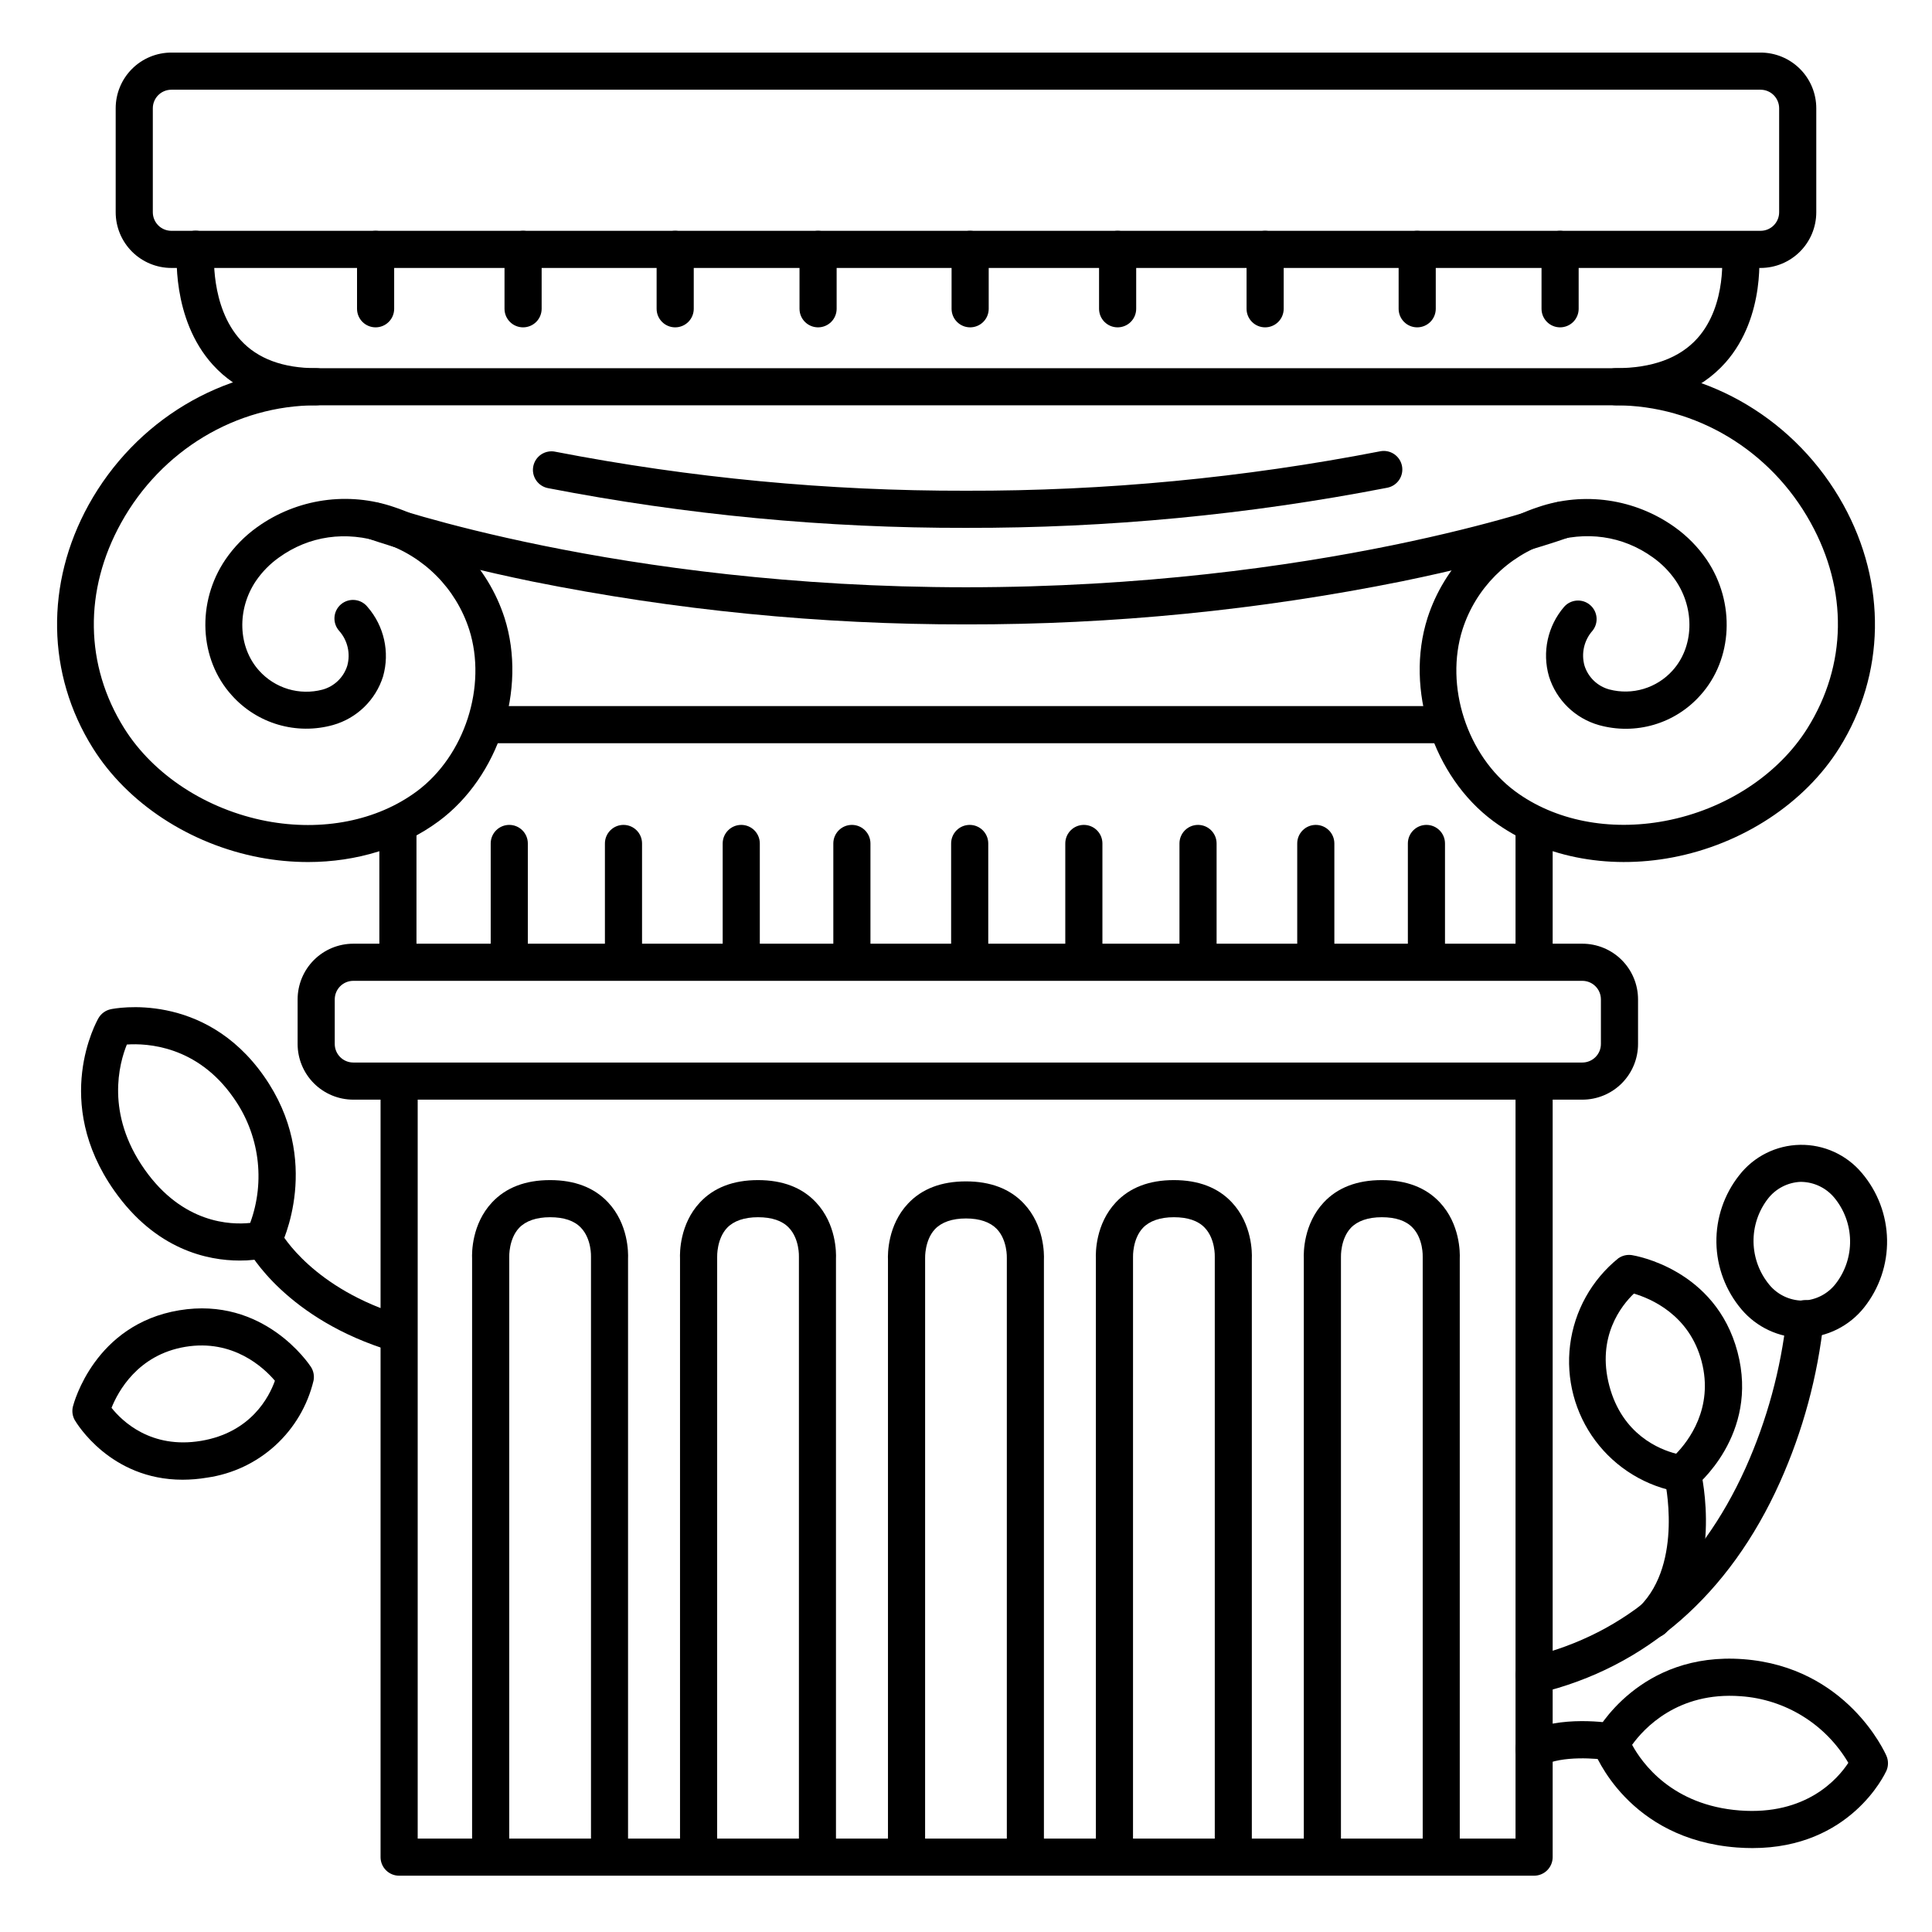
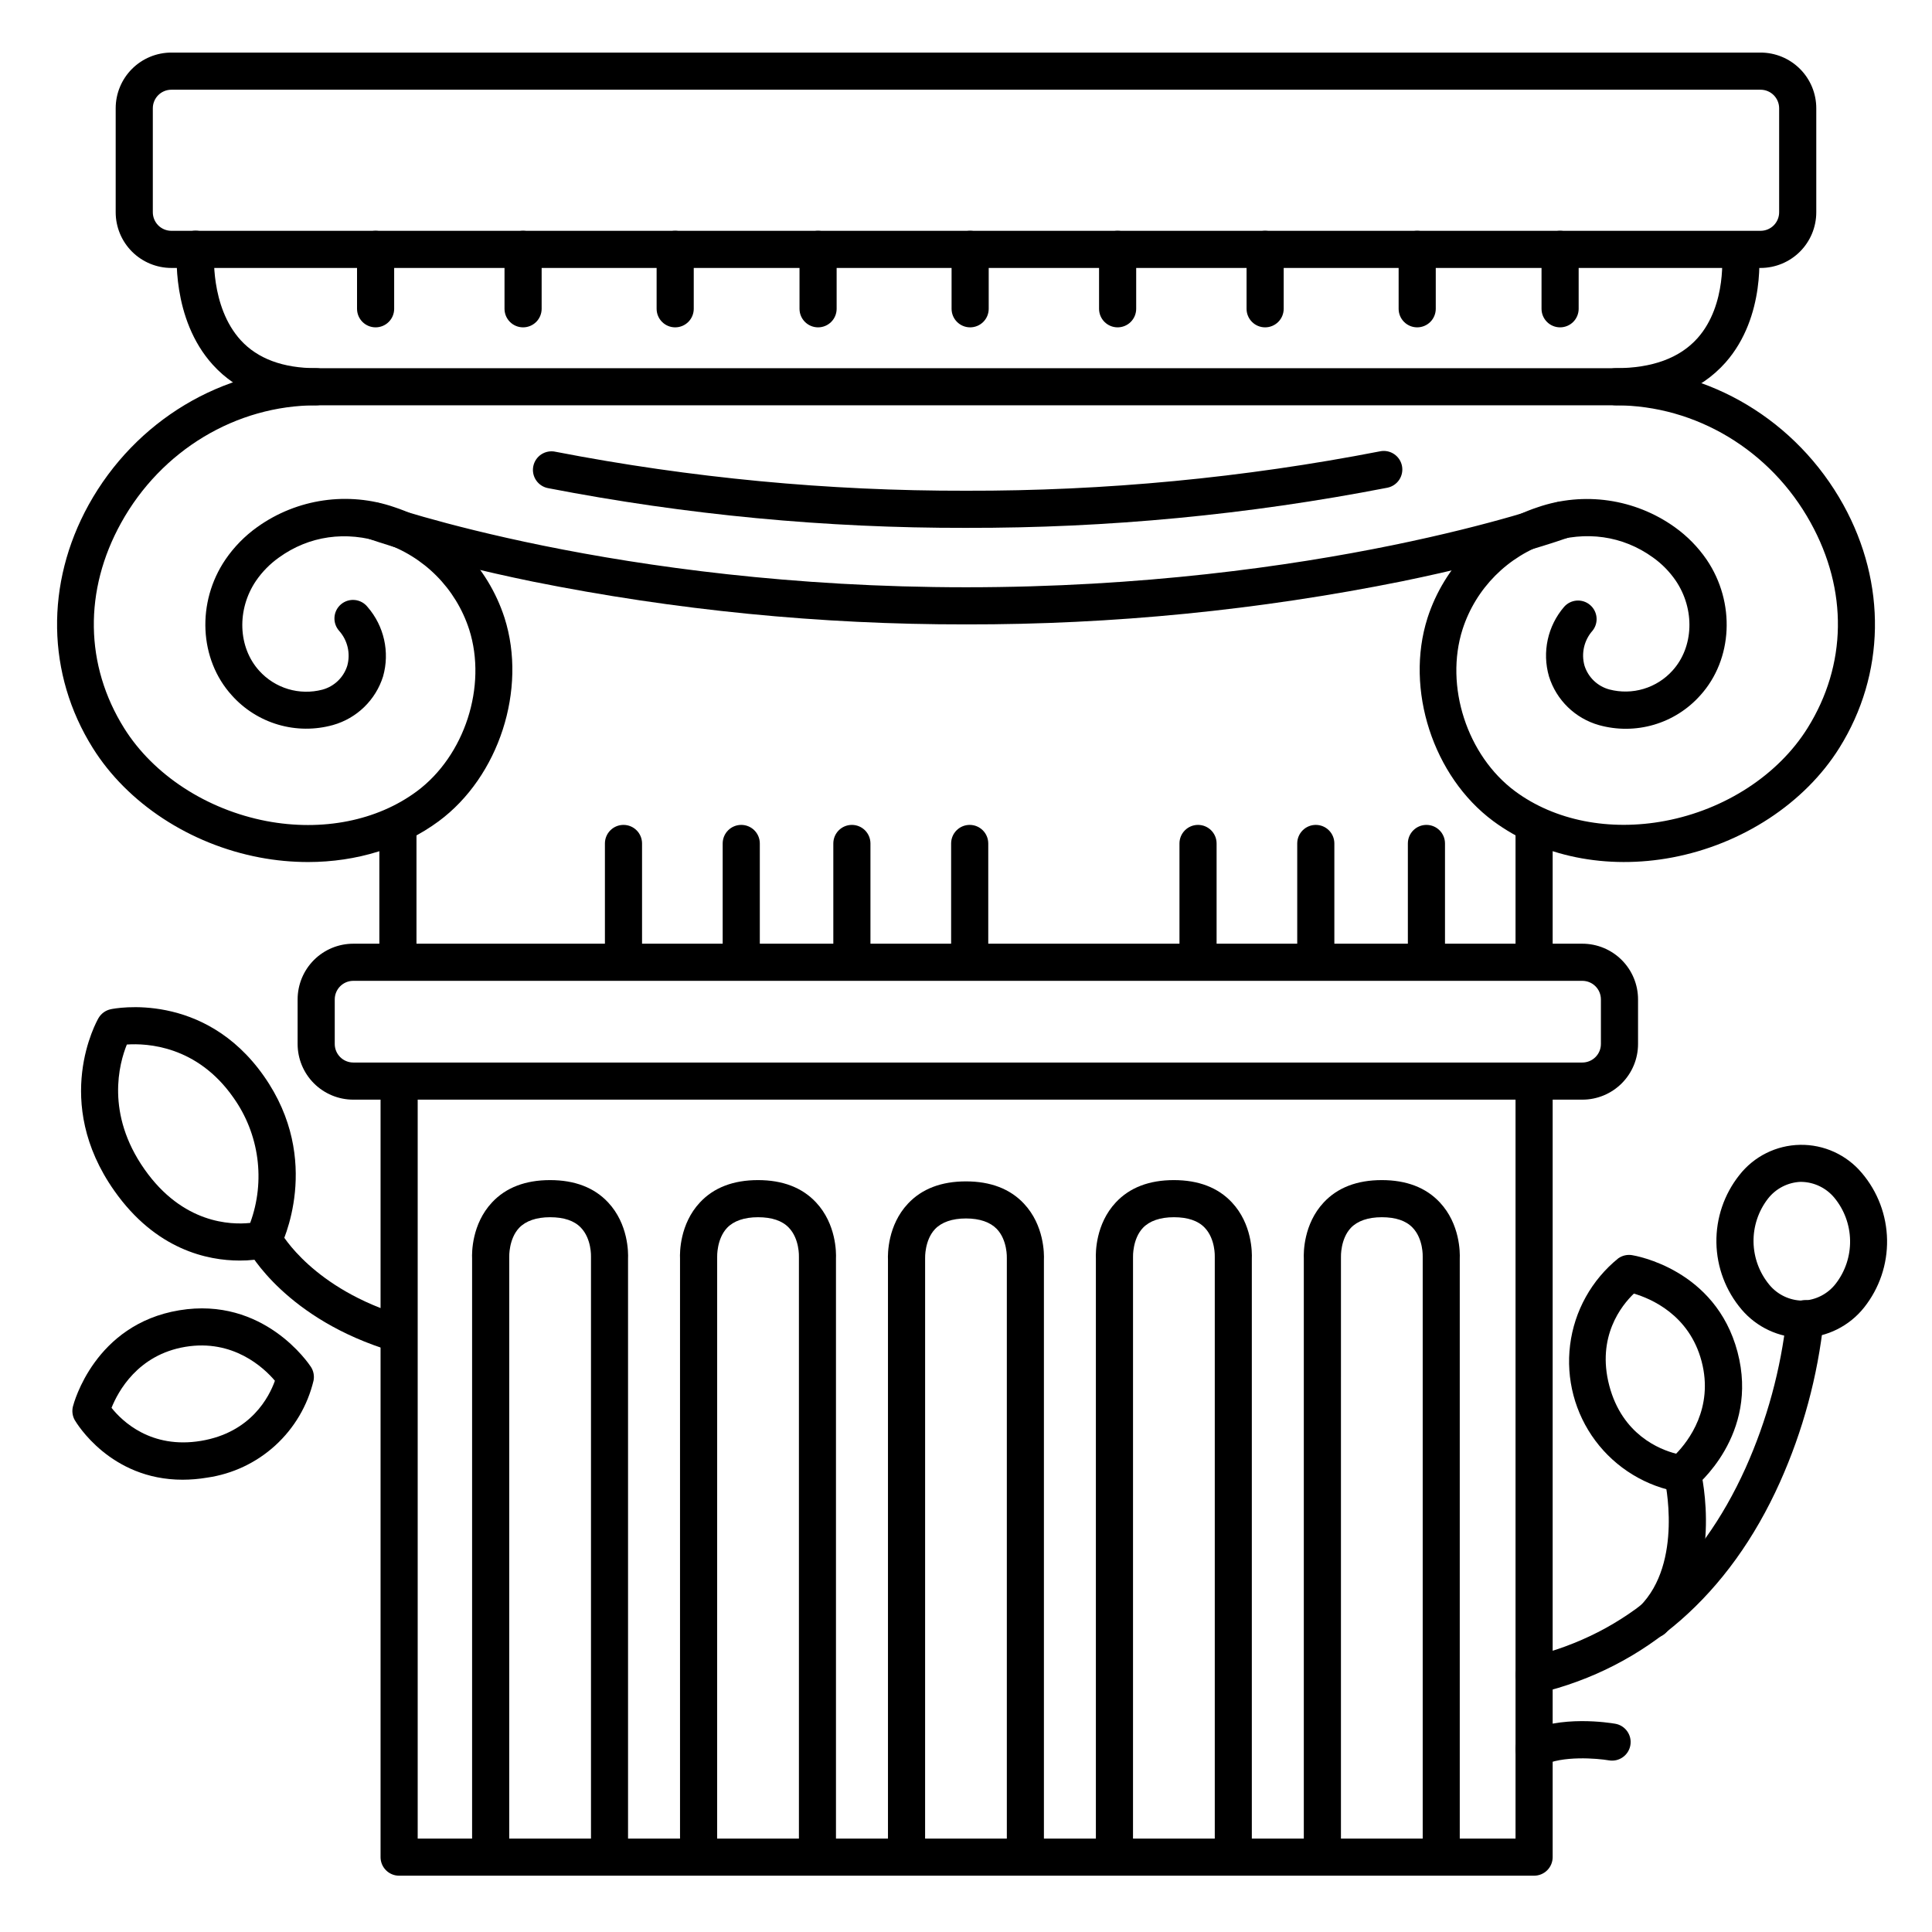
<svg xmlns="http://www.w3.org/2000/svg" fill="#000000" width="800px" height="800px" version="1.1" viewBox="144 144 512 512">
  <g>
    <path d="m192.38 536.14c-19.18 0-28.113-15.055-28.535-15.742h-0.004c-0.641-1.109-0.824-2.43-0.512-3.672 0.227-0.887 5.746-21.758 28.164-25.484 22.414-3.731 34.391 14.219 34.895 14.988v-0.004c0.699 1.074 0.953 2.383 0.707 3.641-1.582 6.625-5.121 12.617-10.152 17.203-5.035 4.59-11.328 7.555-18.07 8.52-2.144 0.363-4.316 0.547-6.492 0.551zm-18.824-19.051c2.785 3.504 10.43 10.961 23.703 8.758 13.273-2.203 18.098-11.707 19.594-15.93-2.953-3.504-11.109-11.098-23.742-8.992-12.637 2.106-17.852 11.906-19.555 16.164z" />
    <path d="m207.5 478.06c-8.414 0-22.18-2.805-33.23-18.527-16.609-23.617-4.676-44.84-4.164-45.738h0.004c0.703-1.203 1.883-2.055 3.246-2.34 0.984-0.215 24.68-4.922 40.57 17.711 15.742 22.395 4.762 44.566 4.289 45.5h0.004c-0.629 1.238-1.75 2.152-3.09 2.519-2.496 0.602-5.059 0.898-7.629 0.875zm-29.883-57.25c-2.035 5.019-5.688 18.312 4.676 33.062 10.145 14.453 22.918 14.762 28.016 14.211h-0.004c4.086-11.137 2.414-23.57-4.465-33.23-9.625-13.758-22.879-14.406-28.223-14.043z" />
    <path d="m589.72 539.46c-0.164 0.012-0.332 0.012-0.5 0-8.961-1.484-17-6.379-22.43-13.656-5.43-7.281-7.828-16.379-6.695-25.391 1.129-9.012 5.707-17.234 12.77-22.945 1.047-0.738 2.336-1.043 3.602-0.848 0.906 0.148 22.188 3.699 27.996 25.672 5.805 21.973-10.973 35.562-11.691 36.133v0.004c-0.871 0.676-1.945 1.039-3.051 1.031zm-12.723-52.645c-3.238 3.102-9.949 11.406-6.516 24.414 3.434 13.008 13.371 16.914 17.711 18.016 3.219-3.305 10.016-12.074 6.75-24.473-3.262-12.398-13.535-16.656-17.945-17.957z" />
-     <path d="m608.41 633.76c-1.328 0-2.707-0.051-4.121-0.156-28.832-2.195-37.609-24.875-37.973-25.84-0.488-1.309-0.398-2.758 0.246-3.996 0.473-0.906 11.918-22.168 39.488-20.062 27.285 2.078 37.441 24.602 37.863 25.586v-0.004c0.562 1.273 0.562 2.723 0 3.996-0.414 0.875-9.547 20.477-35.504 20.477zm-31.883-27.363c2.59 4.773 10.539 16.031 28.535 17.398 17.574 1.328 25.969-8.363 28.762-12.625l0.004-0.004c-6.016-10.234-16.695-16.84-28.535-17.652-16.699-1.258-25.684 8.59-28.766 12.883z" />
    <path d="m550.55 592.86c-2.488-0.008-4.582-1.875-4.871-4.344-0.293-2.473 1.309-4.773 3.731-5.359 25.691-6.141 44.93-22.996 57.172-50.094 5.68-12.676 9.352-26.156 10.883-39.961 0.203-2.719 2.57-4.754 5.289-4.551 2.715 0.203 4.754 2.57 4.551 5.289-1.586 14.848-5.504 29.352-11.613 42.98-13.363 29.766-35.492 49.102-63.961 55.902-0.383 0.098-0.781 0.141-1.18 0.137z" />
    <path d="m582.04 578.1c-1.992 0.004-3.789-1.195-4.555-3.035-0.762-1.84-0.34-3.961 1.07-5.367 11.633-11.621 6.621-33.535 6.574-33.75-0.539-2.606 1.086-5.168 3.672-5.785 2.586-0.621 5.195 0.926 5.891 3.492 0.266 1.121 6.367 27.465-9.172 43.012h0.004c-0.926 0.922-2.18 1.438-3.484 1.434z" />
    <path d="m621.58 498.53c-6.18-0.051-12.027-2.785-16.031-7.488-4.211-4.949-6.57-11.207-6.684-17.703-0.109-6.496 2.035-12.828 6.074-17.918 3.879-4.969 9.797-7.918 16.102-8.027 6.305-0.109 12.32 2.633 16.371 7.465 4.207 4.949 6.57 11.207 6.68 17.703 0.113 6.496-2.035 12.828-6.07 17.918-3.918 4.941-9.824 7.887-16.129 8.051l-0.078-4.922 0.078 4.922zm-0.168-41.328h-0.18c-3.426 0.125-6.617 1.766-8.719 4.477-2.535 3.281-3.879 7.332-3.809 11.48 0.074 4.144 1.555 8.145 4.203 11.34 2.148 2.586 5.316 4.113 8.68 4.18h0.176c3.426-0.125 6.621-1.766 8.719-4.477 2.539-3.281 3.883-7.332 3.809-11.477-0.07-4.148-1.551-8.148-4.199-11.344-2.156-2.582-5.328-4.106-8.691-4.172z" />
    <path d="m610.57 215.01h-421.15c-3.914 0-7.668-1.559-10.438-4.324-2.766-2.769-4.324-6.523-4.324-10.438v-27.551c0-3.918 1.559-7.672 4.324-10.438 2.769-2.769 6.523-4.324 10.438-4.324h421.15c3.914 0 7.668 1.555 10.438 4.324 2.769 2.766 4.324 6.519 4.324 10.438v27.551c0 3.914-1.555 7.668-4.324 10.438-2.769 2.766-6.523 4.324-10.438 4.324zm-421.15-47.234c-2.719 0-4.922 2.203-4.922 4.922v27.551c0 1.305 0.52 2.555 1.441 3.481 0.926 0.922 2.176 1.438 3.481 1.438h421.15c1.305 0 2.559-0.516 3.481-1.438 0.922-0.926 1.441-2.176 1.441-3.481v-27.551c0-1.305-0.52-2.559-1.441-3.481-0.922-0.922-2.176-1.441-3.481-1.441z" />
    <path d="m550.55 402.95c-2.719 0-4.918-2.203-4.918-4.918v-35.426c0-2.715 2.199-4.918 4.918-4.918s4.922 2.203 4.922 4.918v35.426c0 1.305-0.52 2.555-1.441 3.477-0.926 0.926-2.176 1.441-3.481 1.441z" />
    <path d="m249.45 402.95c-2.715 0-4.918-2.203-4.918-4.918v-35.426c0-2.715 2.203-4.918 4.918-4.918 2.719 0 4.922 2.203 4.922 4.918v35.426c0 1.305-0.52 2.555-1.441 3.477-0.922 0.926-2.176 1.441-3.481 1.441z" />
    <path d="m225.61 372.45c-4.293-0.008-8.578-0.41-12.793-1.211-18.52-3.512-35.059-14.355-44.23-29.02-12.234-19.531-12.617-43.57-1.094-64.438 12.367-22.328 35.484-36.203 60.309-36.203h344.4c24.828 0 47.941 13.875 60.309 36.203 11.523 20.867 11.141 44.906-1.07 64.43-9.172 14.66-25.711 25.504-44.23 29.02-17.445 3.305-34.754-0.207-47.488-9.633-15.941-11.809-23.438-34.941-17.426-53.805h-0.004c4.484-13.883 15.324-24.789 29.176-29.355 12.258-4.238 25.809-2.277 36.359 5.266 3.301 2.356 6.16 5.269 8.453 8.609 7.676 11.316 6.957 26.449-1.703 35.984-3.285 3.688-7.543 6.379-12.281 7.769s-9.773 1.426-14.531 0.105c-6.328-1.785-11.324-6.644-13.273-12.922-1.859-6.434-0.348-13.367 4.023-18.441 1.766-1.992 4.797-2.219 6.836-0.512 2.043 1.707 2.359 4.731 0.711 6.82-2.258 2.527-3.07 6.027-2.156 9.289 0.977 3.098 3.469 5.481 6.606 6.316 2.981 0.777 6.117 0.723 9.066-0.164 2.949-0.883 5.602-2.562 7.66-4.852 5.637-6.219 5.992-16.246 0.836-23.844-1.641-2.391-3.688-4.473-6.051-6.148-7.981-5.746-17.762-7.133-27.551-3.938-10.863 3.57-19.367 12.113-22.879 22.996-4.793 15.035 1.191 33.457 13.902 42.902 10.527 7.805 25.043 10.668 39.805 7.871 15.871-3 29.973-12.191 37.719-24.602 10.441-16.727 10.734-36.535 0.809-54.445-10.562-19.156-30.371-31.082-51.625-31.082h-344.4c-21.254 0-41.062 11.926-51.699 31.133-9.93 17.91-9.633 37.758 0.809 54.445 7.742 12.367 21.844 21.559 37.719 24.602 14.762 2.793 29.273-0.07 39.805-7.871 12.715-9.418 18.695-27.867 13.902-42.902l-0.004-0.004c-3.512-10.879-12.016-19.426-22.879-22.996-9.77-3.227-19.551-1.84-27.551 3.938-2.363 1.68-4.41 3.762-6.051 6.148-5.156 7.598-4.801 17.625 0.836 23.844 2.059 2.289 4.711 3.969 7.66 4.856 2.949 0.883 6.086 0.941 9.066 0.164 3.137-0.836 5.629-3.223 6.606-6.316 0.914-3.262 0.102-6.766-2.156-9.289-0.883-0.996-1.324-2.305-1.223-3.633 0.098-1.324 0.73-2.555 1.75-3.406s2.344-1.258 3.664-1.117c1.324 0.137 2.531 0.805 3.356 1.848 4.383 5.047 5.926 11.961 4.106 18.391-1.961 6.266-6.957 11.113-13.277 12.891-4.758 1.324-9.793 1.289-14.531-0.105-4.738-1.391-8.992-4.082-12.281-7.766-8.66-9.535-9.379-24.668-1.691-35.984 2.285-3.344 5.144-6.258 8.441-8.613 10.551-7.539 24.102-9.5 36.359-5.262 13.852 4.566 24.695 15.473 29.176 29.352 6.012 18.895-1.484 42.055-17.438 53.863-9.582 7.078-21.777 10.824-34.664 10.824z" />
    <path d="m563.34 435.42h-325.71c-3.914 0-7.668-1.555-10.438-4.324-2.766-2.766-4.32-6.519-4.32-10.434v-11.809c0-3.914 1.555-7.668 4.32-10.438 2.769-2.769 6.523-4.324 10.438-4.324h325.71c3.914 0 7.668 1.555 10.438 4.324 2.766 2.769 4.32 6.523 4.32 10.438v11.809c0 3.914-1.555 7.668-4.32 10.434-2.769 2.769-6.523 4.324-10.438 4.324zm-325.71-31.488c-2.715 0-4.918 2.203-4.918 4.922v11.809c0 1.305 0.52 2.555 1.441 3.477s2.172 1.441 3.477 1.441h325.71c1.305 0 2.555-0.52 3.477-1.441 0.926-0.922 1.441-2.172 1.441-3.477v-11.809c0-1.305-0.516-2.559-1.441-3.481-0.922-0.922-2.172-1.441-3.477-1.441z" />
    <path d="m227.8 251.41c-11.699 0-20.91-3.602-27.375-10.707-11.137-12.25-9.574-30.324-9.504-31.082 0.121-1.305 0.754-2.508 1.766-3.348 1.008-0.836 2.309-1.238 3.613-1.117 2.715 0.254 4.715 2.66 4.461 5.379 0 0.254-1.16 14.633 7.027 23.617 4.484 4.91 11.227 7.418 20.012 7.418 2.719 0 4.922 2.203 4.922 4.918 0 2.719-2.203 4.922-4.922 4.922z" />
    <path d="m572.2 251.41c-2.719 0-4.922-2.203-4.922-4.922 0-2.715 2.203-4.918 4.922-4.918 9.652 0 16.934-2.676 21.648-7.941 7.969-8.945 6.465-22.828 6.453-22.965-0.203-2.629 1.703-4.953 4.32-5.266 2.617-0.316 5.019 1.492 5.441 4.094 0.09 0.738 2.086 18.312-8.809 30.613-6.668 7.496-16.43 11.305-29.055 11.305z" />
    <path d="m550.55 641.08h-300.78c-2.715 0-4.918-2.203-4.918-4.918v-205.33c0-2.719 2.203-4.922 4.918-4.922 2.719 0 4.922 2.203 4.922 4.922v200.41h290.94v-200.24c0-2.719 2.199-4.922 4.918-4.922s4.922 2.203 4.922 4.922v205.16c0 1.305-0.52 2.555-1.441 3.477-0.926 0.926-2.176 1.441-3.481 1.441z" />
    <path d="m415.74 640.42c-2.719 0-4.918-2.203-4.918-4.922v-157.77-0.305c0-0.098 0.188-4.762-2.676-7.754-1.742-1.781-4.488-2.766-8.148-2.766s-6.445 0.984-8.195 2.805c-2.793 2.953-2.637 7.664-2.637 7.715v0.305l-0.004 157.77c0 2.719-2.203 4.922-4.918 4.922-2.719 0-4.922-2.203-4.922-4.922v-157.65c-0.07-1.504-0.098-9.133 5.293-14.867 3.68-3.938 8.855-5.902 15.371-5.902s11.691 1.969 15.371 5.902c5.391 5.738 5.363 13.363 5.293 14.867v157.65c0 2.715-2.195 4.914-4.91 4.922z" />
    <path d="m470.85 640.09c-2.719 0-4.922-2.203-4.922-4.918v-157.77-0.316c0-0.109 0.188-4.754-2.676-7.742-1.75-1.84-4.496-2.766-8.156-2.766s-6.445 0.984-8.195 2.805c-2.793 2.953-2.637 7.664-2.637 7.703v0.316l-0.004 157.77c0 2.715-2.203 4.918-4.918 4.918-2.719 0-4.922-2.203-4.922-4.918v-157.65c-0.07-1.516-0.098-9.133 5.293-14.879 3.68-3.938 8.855-5.902 15.371-5.902s11.691 1.969 15.371 5.902c5.391 5.746 5.363 13.363 5.293 14.879v157.65c0 2.711-2.191 4.91-4.898 4.918z" />
    <path d="m525.95 640.09c-2.715 0-4.918-2.203-4.918-4.918v-157.77-0.316c0-0.109 0.188-4.754-2.676-7.742-1.75-1.84-4.496-2.766-8.156-2.766-3.66 0-6.445 0.984-8.195 2.805-2.793 2.953-2.637 7.664-2.637 7.703v0.316l-0.004 157.77c0 2.715-2.203 4.918-4.922 4.918-2.715 0-4.918-2.203-4.918-4.918v-157.65c-0.07-1.516-0.098-9.133 5.293-14.879 3.68-3.938 8.855-5.902 15.371-5.902s11.691 1.969 15.371 5.902c5.391 5.746 5.363 13.363 5.293 14.879v157.65c0 2.711-2.191 4.91-4.902 4.918z" />
    <path d="m360.64 640.09c-2.715 0-4.918-2.203-4.918-4.918v-157.77-0.316c0-0.109 0.188-4.754-2.676-7.742-1.75-1.84-4.496-2.766-8.156-2.766-3.66 0-6.445 0.984-8.195 2.805-2.793 2.953-2.637 7.664-2.637 7.703v0.316l-0.004 157.77c0 2.715-2.203 4.918-4.922 4.918-2.715 0-4.918-2.203-4.918-4.918v-157.65c-0.07-1.516-0.098-9.133 5.293-14.879 3.68-3.938 8.855-5.902 15.371-5.902s11.691 1.969 15.371 5.902c5.391 5.746 5.363 13.363 5.293 14.879v157.65c0 2.711-2.191 4.91-4.902 4.918z" />
    <path d="m305.54 640.09c-2.719 0-4.922-2.203-4.922-4.918v-157.77-0.316c0-0.109 0.188-4.754-2.676-7.742-1.75-1.84-4.496-2.766-8.156-2.766s-6.445 0.984-8.195 2.805c-2.793 2.953-2.637 7.664-2.637 7.703v0.316l-0.004 157.77c0 2.715-2.203 4.918-4.918 4.918-2.719 0-4.922-2.203-4.922-4.918v-157.65c-0.07-1.516-0.098-9.133 5.293-14.879 3.68-3.938 8.855-5.902 15.371-5.902s11.691 1.969 15.371 5.902c5.391 5.746 5.363 13.363 5.293 14.879v157.65c0 2.711-2.191 4.91-4.898 4.918z" />
    <path d="m400 309.47c-38.578 0.051-77.062-3.754-114.88-11.355-27.465-5.637-43.078-11.219-43.738-11.453-2.559-0.922-3.883-3.738-2.965-6.297 0.922-2.559 3.742-3.883 6.301-2.961 0.617 0.227 62.887 22.227 155.29 22.227 93.48 0 155.64-22.199 156.25-22.426 2.551-0.926 5.375 0.391 6.305 2.945 0.93 2.551-0.387 5.375-2.941 6.305-0.648 0.234-16.277 5.902-43.867 11.551v0.004c-38.102 7.688-76.879 11.527-115.75 11.461z" />
-     <path d="m526.93 340.96h-252.89c-2.719 0-4.922-2.203-4.922-4.918 0-2.719 2.203-4.922 4.922-4.922h252.89c2.719 0 4.922 2.203 4.922 4.922 0 2.715-2.203 4.918-4.922 4.918z" />
    <path d="m550.55 612.43c-2.273 0.004-4.254-1.551-4.793-3.762-0.535-2.211 0.516-4.5 2.539-5.539 9.074-4.684 22.277-2.578 23.754-2.32 2.68 0.461 4.477 3.008 4.016 5.688-0.461 2.68-3.008 4.477-5.688 4.016-3.121-0.531-12.359-1.32-17.574 1.367-0.695 0.363-1.469 0.551-2.254 0.551z" />
    <path d="m249.45 502.34c-0.477-0.004-0.949-0.07-1.406-0.207-28.113-8.414-37.953-26.223-38.348-26.98-1.203-2.379-0.293-5.281 2.047-6.551 2.344-1.266 5.269-0.441 6.602 1.867 0.375 0.668 8.629 15.086 32.473 22.238 2.332 0.695 3.805 2.992 3.461 5.402-0.34 2.41-2.394 4.207-4.828 4.231z" />
    <path d="m401.1 230.75c-2.719 0-4.922-2.203-4.922-4.922v-15.742c0-2.719 2.203-4.922 4.922-4.922 2.715 0 4.918 2.203 4.918 4.922v15.742c0 1.309-0.516 2.559-1.441 3.481-0.922 0.922-2.172 1.441-3.477 1.441z" />
    <path d="m360.8 230.75c-2.719 0-4.922-2.203-4.922-4.922v-15.742c0-2.719 2.203-4.922 4.922-4.922 2.715 0 4.918 2.203 4.918 4.922v15.742c0 1.309-0.516 2.559-1.441 3.481-0.922 0.922-2.172 1.441-3.477 1.441z" />
    <path d="m322.93 230.75c-2.715 0-4.918-2.203-4.918-4.922v-15.742c0-2.719 2.203-4.922 4.918-4.922 2.719 0 4.922 2.203 4.922 4.922v15.742c0 1.309-0.52 2.559-1.441 3.481s-2.176 1.441-3.481 1.441z" />
    <path d="m282.62 230.75c-2.715 0-4.918-2.203-4.918-4.922v-15.742c0-2.719 2.203-4.922 4.918-4.922 2.719 0 4.922 2.203 4.922 4.922v15.742c0 1.309-0.52 2.559-1.441 3.481s-2.176 1.441-3.481 1.441z" />
    <path d="m243.54 230.75c-2.719 0-4.922-2.203-4.922-4.922v-15.742c0-2.719 2.203-4.922 4.922-4.922 2.715 0 4.918 2.203 4.918 4.922v15.742c0 1.309-0.516 2.559-1.441 3.481-0.922 0.922-2.172 1.441-3.477 1.441z" />
    <path d="m557.44 230.75c-2.715 0-4.918-2.203-4.918-4.922v-15.742c0-2.719 2.203-4.922 4.918-4.922 2.719 0 4.922 2.203 4.922 4.922v15.742c0 1.309-0.52 2.559-1.441 3.481s-2.176 1.441-3.481 1.441z" />
    <path d="m519.57 230.75c-2.719 0-4.918-2.203-4.918-4.922v-15.742c0-2.719 2.199-4.922 4.918-4.922s4.922 2.203 4.922 4.922v15.742c0 1.309-0.52 2.559-1.441 3.481-0.926 0.922-2.176 1.441-3.481 1.441z" />
    <path d="m479.27 230.75c-2.719 0-4.918-2.203-4.918-4.922v-15.742c0-2.719 2.199-4.922 4.918-4.922s4.922 2.203 4.922 4.922v15.742c0 1.309-0.52 2.559-1.441 3.481-0.926 0.922-2.176 1.441-3.481 1.441z" />
    <path d="m440.18 230.75c-2.715 0-4.918-2.203-4.918-4.922v-15.742c0-2.719 2.203-4.922 4.918-4.922 2.719 0 4.922 2.203 4.922 4.922v15.742c0 1.309-0.52 2.559-1.441 3.481-0.922 0.922-2.176 1.441-3.481 1.441z" />
    <path d="m400.98 402.95c-2.719 0-4.922-2.203-4.922-4.918v-30.504c0-2.719 2.203-4.922 4.922-4.922 2.715 0 4.918 2.203 4.918 4.922v30.504c0 1.305-0.52 2.555-1.441 3.477-0.922 0.926-2.172 1.441-3.477 1.441z" />
    <path d="m369.76 402.95c-2.719 0-4.922-2.203-4.922-4.918v-30.504c0-2.719 2.203-4.922 4.922-4.922 2.715 0 4.918 2.203 4.918 4.922v30.504c0 1.305-0.52 2.555-1.441 3.477-0.922 0.926-2.172 1.441-3.477 1.441z" />
    <path d="m340.44 402.95c-2.719 0-4.922-2.203-4.922-4.918v-30.504c0-2.719 2.203-4.922 4.922-4.922 2.715 0 4.918 2.203 4.918 4.922v30.504c0 1.305-0.516 2.555-1.441 3.477-0.922 0.926-2.172 1.441-3.477 1.441z" />
    <path d="m309.23 402.95c-2.719 0-4.922-2.203-4.922-4.918v-30.504c0-2.719 2.203-4.922 4.922-4.922s4.918 2.203 4.918 4.922v30.504c0 1.305-0.516 2.555-1.438 3.477-0.926 0.926-2.176 1.441-3.481 1.441z" />
-     <path d="m278.96 402.95c-2.715 0-4.918-2.203-4.918-4.918v-30.504c0-2.719 2.203-4.922 4.918-4.922 2.719 0 4.922 2.203 4.922 4.922v30.504c0 1.305-0.52 2.555-1.441 3.477-0.922 0.926-2.176 1.441-3.481 1.441z" />
    <path d="m522.02 402.95c-2.719 0-4.922-2.203-4.922-4.918v-30.504c0-2.719 2.203-4.922 4.922-4.922 2.715 0 4.918 2.203 4.918 4.922v30.504c0 1.305-0.516 2.555-1.441 3.477-0.922 0.926-2.172 1.441-3.477 1.441z" />
    <path d="m492.7 402.95c-2.719 0-4.922-2.203-4.922-4.918v-30.504c0-2.719 2.203-4.922 4.922-4.922 2.715 0 4.918 2.203 4.918 4.922v30.504c0 1.305-0.52 2.555-1.441 3.477-0.922 0.926-2.172 1.441-3.477 1.441z" />
    <path d="m461.49 402.95c-2.715 0-4.918-2.203-4.918-4.918v-30.504c0-2.719 2.203-4.922 4.918-4.922 2.719 0 4.922 2.203 4.922 4.922v30.504c0 1.305-0.52 2.555-1.441 3.477-0.922 0.926-2.176 1.441-3.481 1.441z" />
-     <path d="m431.23 402.95c-2.719 0-4.918-2.203-4.918-4.918v-30.504c0-2.719 2.199-4.922 4.918-4.922s4.922 2.203 4.922 4.922v30.504c0 1.305-0.52 2.555-1.441 3.477-0.926 0.926-2.176 1.441-3.481 1.441z" />
    <path d="m400 283.89c-37.141 0.074-74.199-3.445-110.66-10.508-1.309-0.219-2.477-0.961-3.231-2.051-0.758-1.094-1.043-2.445-0.785-3.75 0.254-1.305 1.027-2.449 2.137-3.176 1.113-0.723 2.473-0.969 3.769-0.68 35.84 6.941 72.266 10.398 108.77 10.324 36.832 0.086 73.59-3.414 109.75-10.449 1.281-0.258 2.609 0.008 3.695 0.734 1.086 0.727 1.84 1.852 2.094 3.133s-0.016 2.613-0.742 3.699c-0.727 1.082-1.859 1.832-3.141 2.086-36.785 7.156-74.18 10.719-111.65 10.637z" />
  </g>
</svg>